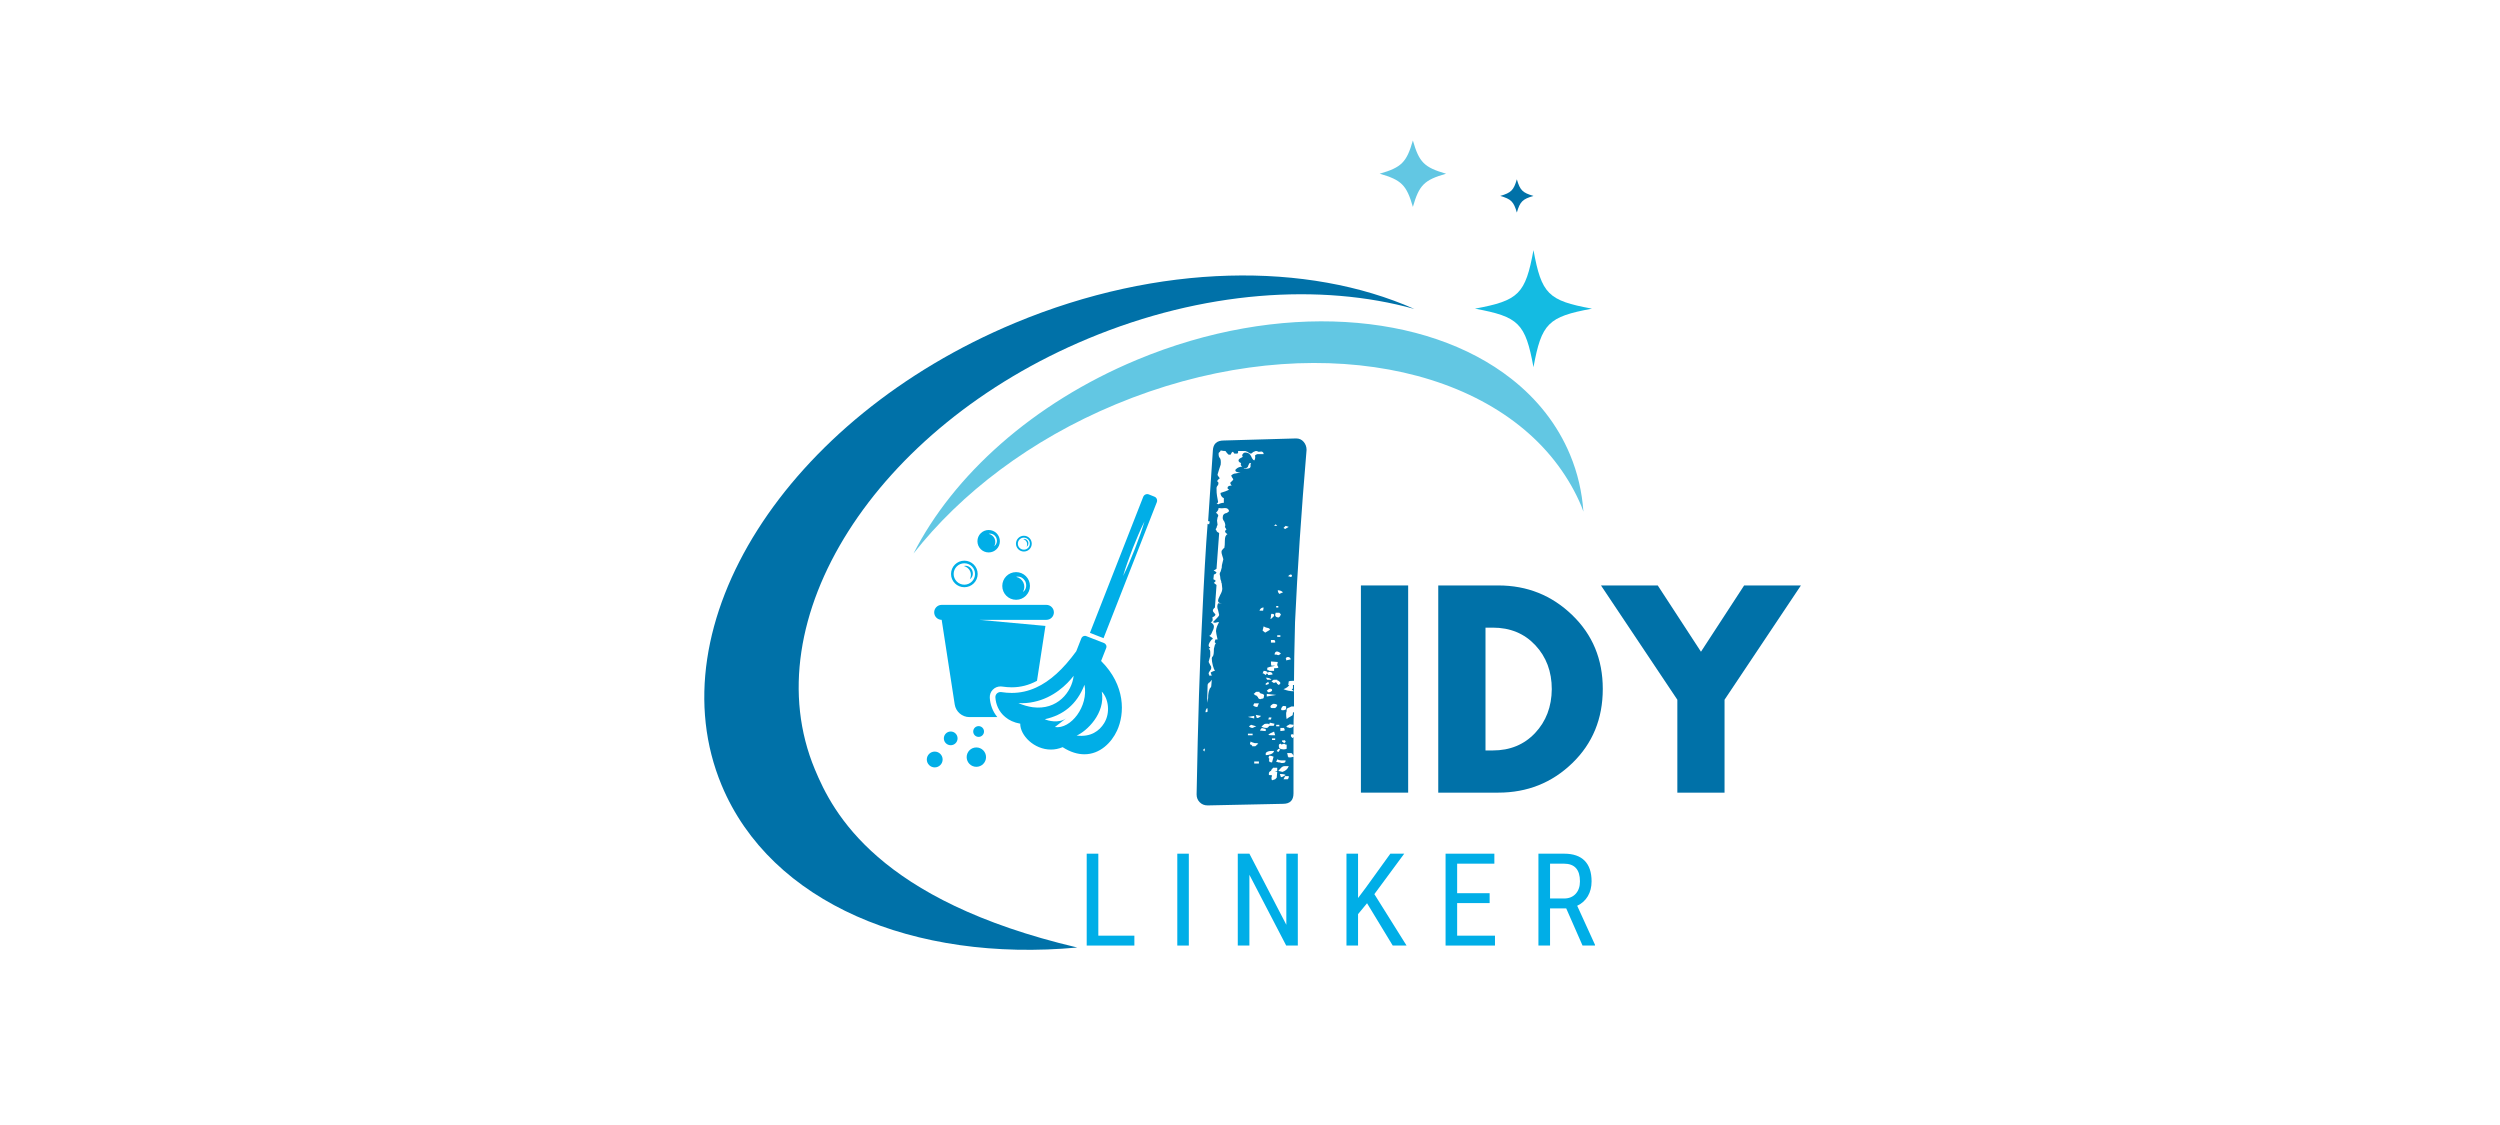
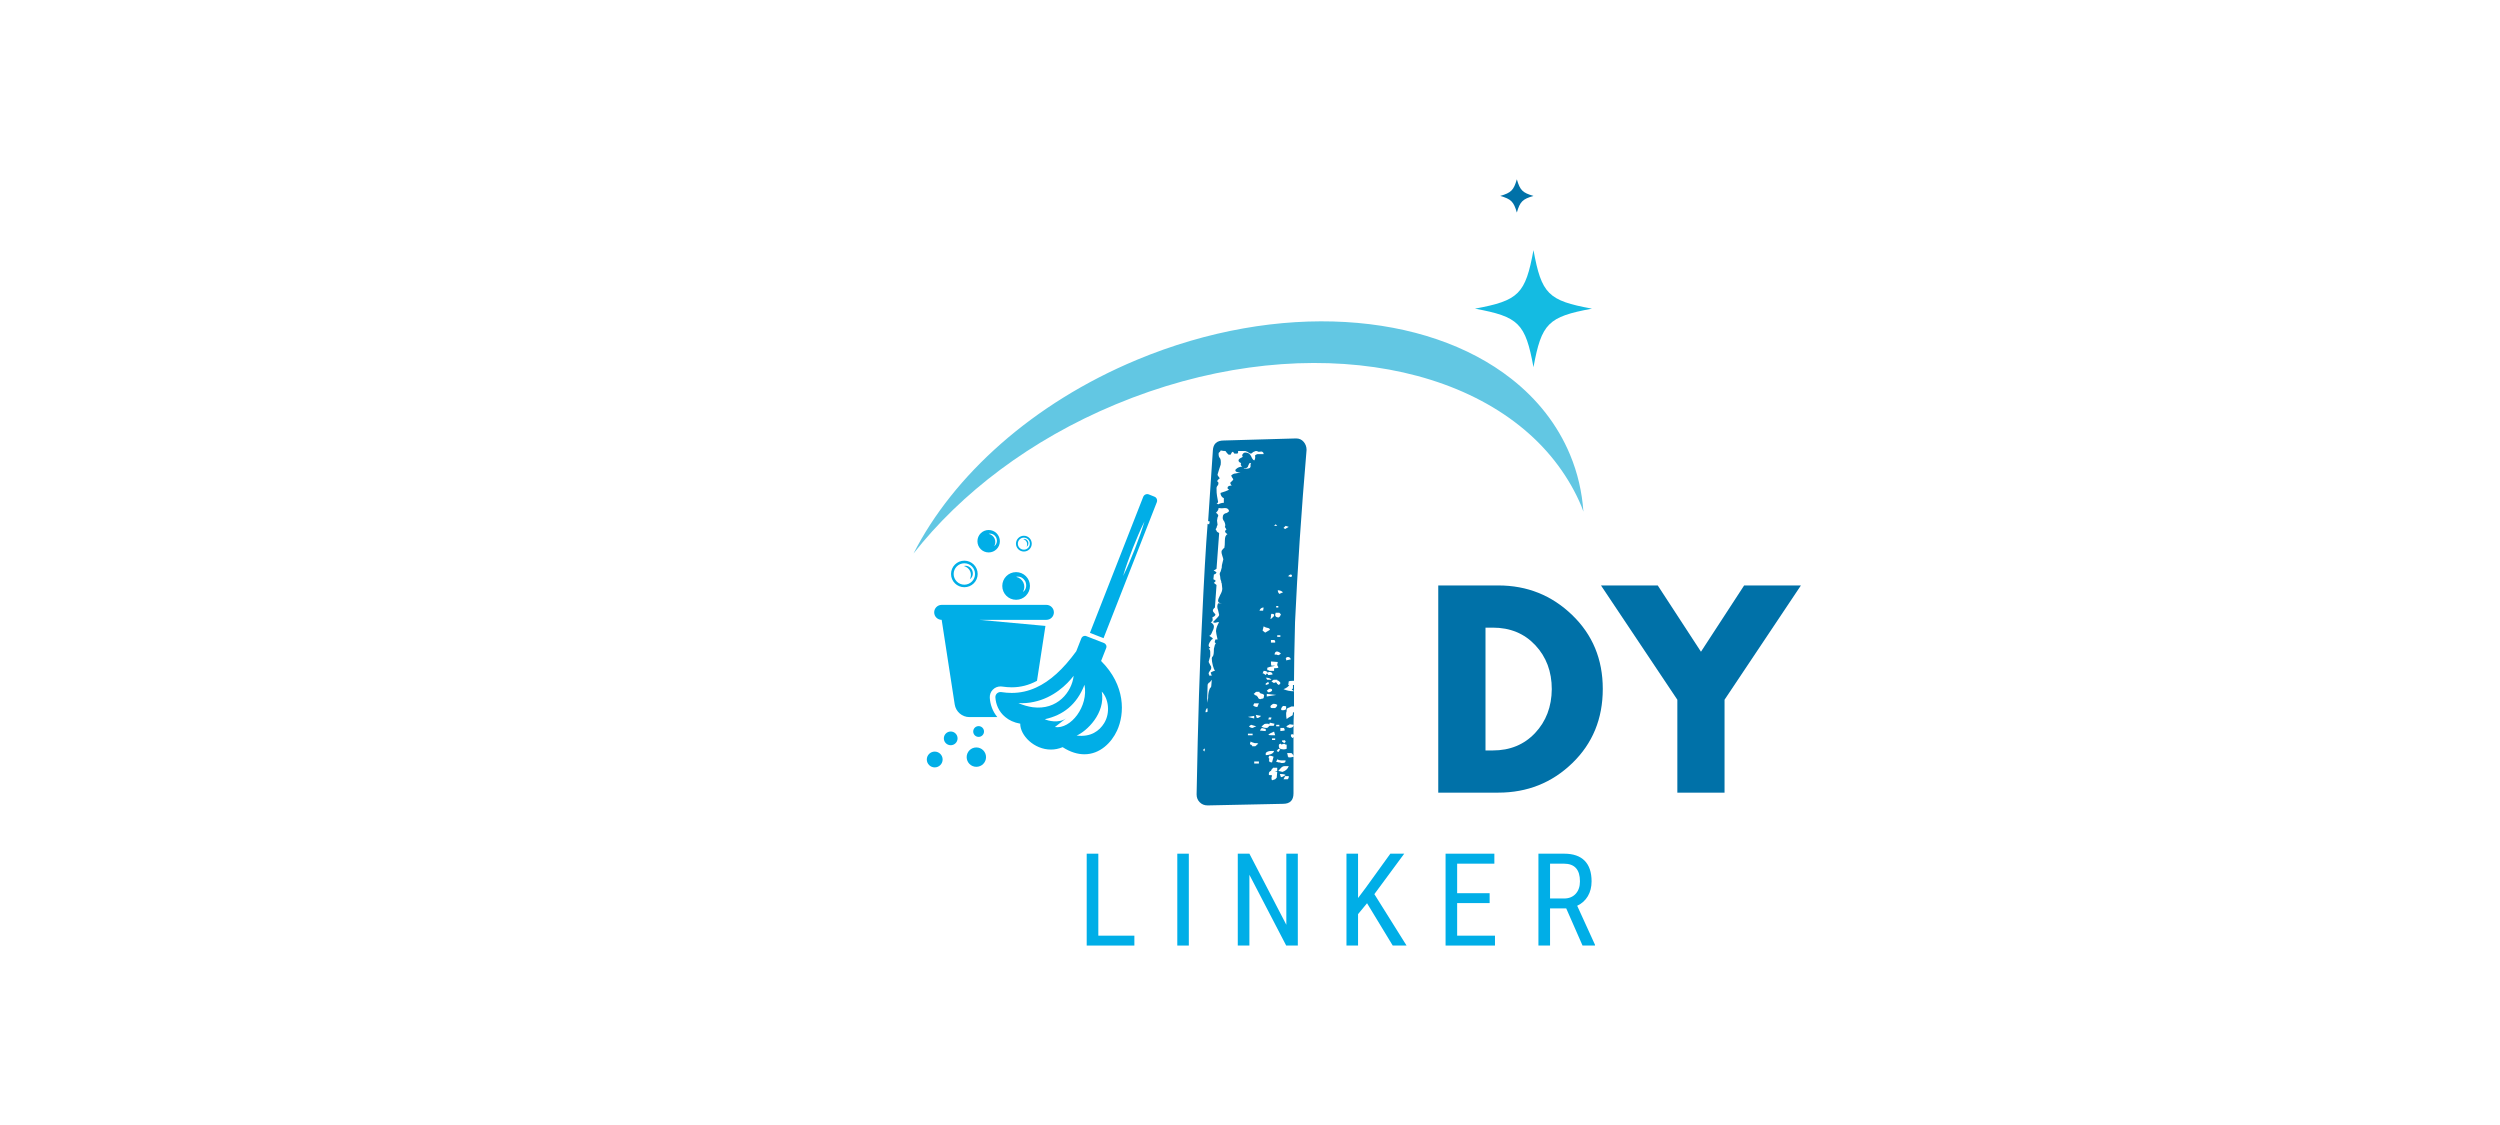
<svg xmlns="http://www.w3.org/2000/svg" width="200" zoomAndPan="magnify" viewBox="0 0 375 375" height="90" preserveAspectRatio="xMidYMid meet" version="1.0">
  <defs>
    <g />
    <clipPath id="d7a009612d">
      <path d="M 262 83 L 301.773 83 L 301.773 123 L 262 123 Z M 262 83 " clip-rule="nonzero" />
    </clipPath>
    <clipPath id="45395e46b6">
-       <path d="M 230 46.836 L 253 46.836 L 253 69 L 230 69 Z M 230 46.836 " clip-rule="nonzero" />
-     </clipPath>
+       </clipPath>
    <clipPath id="6c9c5a965d">
      <path d="M 79.773 164.492 L 156.719 164.492 L 156.719 255.992 L 79.773 255.992 Z M 79.773 164.492 " clip-rule="nonzero" />
    </clipPath>
  </defs>
-   <path fill="#0071a8" d="M 133.59 112.844 C 171.812 96.918 210.977 94.297 242.273 102.98 C 206.691 87.203 157.219 87.625 109.148 107.652 C 32.922 139.43 -10.844 208.41 11.383 261.746 C 27.77 301.059 75.449 320.863 129.93 315.84 C 63.406 300.172 48.441 270.871 42.457 256.461 C 21.727 206.75 62.535 142.441 133.59 112.844 Z M 133.59 112.844 " fill-opacity="1" fill-rule="nonzero" />
  <path fill="#62c7e3" d="M 294.184 151.566 C 289.992 141.516 283.25 133.035 274.621 126.273 C 246.207 103.957 197.176 100.207 149.809 119.938 C 115.023 134.441 88.566 158.512 75.34 184.504 C 91.117 164.406 114.32 146.613 142.715 134.793 C 202.184 110.016 264.129 119.66 290.324 155.316 C 293.371 159.473 295.977 163.961 297.992 168.801 C 298.23 169.375 298.414 169.965 298.637 170.539 C 298.176 164.035 296.734 157.68 294.184 151.566 Z M 294.184 151.566 " fill-opacity="1" fill-rule="nonzero" />
  <g clip-path="url(#d7a009612d)">
    <path fill="#14bbe2" d="M 301.5 102.887 C 286.871 105.582 284.691 107.762 281.992 122.395 C 279.297 107.762 277.113 105.582 262.484 102.887 C 277.113 100.188 279.297 98.008 281.992 83.379 C 284.691 98.027 286.871 100.207 301.5 102.887 Z M 301.5 102.887 " fill-opacity="1" fill-rule="nonzero" />
  </g>
  <g clip-path="url(#45395e46b6)">
    <path fill="#62c7e3" d="M 252.859 57.902 C 245.578 59.988 243.879 61.688 241.793 68.969 C 239.703 61.688 238.004 59.988 230.727 57.902 C 238.004 55.812 239.703 54.113 241.793 46.836 C 243.879 54.113 245.578 55.812 252.859 57.902 Z M 252.859 57.902 " fill-opacity="1" fill-rule="nonzero" />
  </g>
  <path fill="#0071a8" d="M 281.992 65.309 C 278.352 66.363 277.504 67.211 276.449 70.852 C 275.398 67.211 274.547 66.363 270.906 65.309 C 274.547 64.258 275.398 63.406 276.449 59.766 C 277.504 63.406 278.352 64.258 281.992 65.309 Z M 281.992 65.309 " fill-opacity="1" fill-rule="nonzero" />
  <g fill="#0071a8" fill-opacity="1">
    <g transform="translate(219.454, 264.212)">
      <g>
-         <path d="M 20.766 -69.062 L 20.766 0 L 5.016 0 L 5.016 -69.062 Z M 20.766 -69.062 " />
-       </g>
+         </g>
    </g>
  </g>
  <g fill="#0071a8" fill-opacity="1">
    <g transform="translate(245.235, 264.212)">
      <g>
        <path d="M 5.016 -69.062 L 25.031 -69.062 C 34.633 -69.062 42.836 -65.781 49.641 -59.219 C 56.453 -52.664 59.859 -44.453 59.859 -34.578 C 59.859 -24.641 56.469 -16.391 49.688 -9.828 C 42.906 -3.273 34.688 0 25.031 0 L 5.016 0 Z M 20.766 -14.062 L 23.188 -14.062 C 28.938 -14.062 33.641 -16 37.297 -19.875 C 40.953 -23.758 42.805 -28.629 42.859 -34.484 C 42.859 -40.348 41.031 -45.234 37.375 -49.141 C 33.719 -53.047 28.988 -55 23.188 -55 L 20.766 -55 Z M 20.766 -14.062 " />
      </g>
    </g>
  </g>
  <g fill="#0071a8" fill-opacity="1">
    <g transform="translate(307.01, 264.212)">
      <g>
        <path d="M -2.516 -69.062 L 16.406 -69.062 L 30.812 -46.969 L 45.203 -69.062 L 64.125 -69.062 L 38.672 -30.969 L 38.672 0 L 22.938 0 L 22.938 -30.969 Z M -2.516 -69.062 " />
      </g>
    </g>
  </g>
  <g fill="#0071a8" fill-opacity="1">
    <g transform="translate(171.45, 268.473)">
      <g>
        <path d="M 31.406 -122.328 C 32.457 -122.328 33.301 -121.945 33.938 -121.188 C 34.582 -120.438 34.906 -119.539 34.906 -118.5 C 33.156 -97.906 31.875 -78.766 31.062 -61.078 C 30.832 -52.234 30.719 -45.719 30.719 -41.531 L 30.188 -41.531 C 29.602 -41.531 29.195 -41.473 28.969 -41.359 L 28.797 -40.141 L 29.141 -40.141 C 28.797 -39.555 28.156 -39.094 27.219 -38.75 C 28.27 -38.281 29.438 -38.047 30.719 -38.047 L 30.719 -32.984 L 29.844 -32.984 L 29.141 -32.641 L 28.625 -32.453 C 28.625 -32.453 28.504 -32.336 28.266 -32.109 L 28.266 -31.406 C 28.148 -31.176 28.094 -30.891 28.094 -30.547 C 28.094 -29.848 28.148 -29.266 28.266 -28.797 L 28.969 -29.312 L 29.312 -29.5 L 30.188 -30.016 C 30.301 -30.129 30.359 -30.422 30.359 -30.891 L 30.547 -31.062 L 30.719 -31.062 C 30.602 -29.895 30.547 -27.395 30.547 -23.562 C 30.305 -23.789 30.016 -23.789 29.672 -23.562 C 29.672 -23.094 29.727 -22.859 29.844 -22.859 L 30.016 -22.688 L 30.016 -22.516 L 30.359 -22.516 L 30.359 -22.688 L 30.547 -22.688 L 30.547 -16.234 C 30.547 -16.691 30.312 -17.098 29.844 -17.453 L 28.453 -17.453 C 28.453 -17.098 28.508 -16.922 28.625 -16.922 L 28.625 -16.406 L 28.797 -16.234 L 28.797 -16.062 C 29.266 -15.938 29.848 -15.992 30.547 -16.234 L 30.547 -4.016 C 30.547 -1.691 29.379 -0.531 27.047 -0.531 L 1.922 0 C 0.867 0 -0.004 -0.348 -0.703 -1.047 C -1.398 -1.742 -1.75 -2.617 -1.75 -3.672 C -1.281 -28.797 -0.695 -47.641 0 -60.203 C 0.695 -75.328 1.336 -86.555 1.922 -93.891 C 2.035 -93.773 2.207 -93.719 2.438 -93.719 L 2.625 -94.594 C 2.5 -94.707 2.32 -94.766 2.094 -94.766 L 3.672 -118.328 C 3.785 -120.535 5.004 -121.641 7.328 -121.641 Z M 13.609 -117.094 C 13.848 -117.445 14.141 -117.625 14.484 -117.625 C 15.41 -117.625 16.051 -117.219 16.406 -116.406 C 16.75 -115.594 17.098 -115.125 17.453 -115 C 17.68 -115.238 17.797 -115.648 17.797 -116.234 C 17.566 -116.578 17.801 -116.863 18.5 -117.094 L 20.594 -117.094 C 20.594 -117.562 20.359 -117.852 19.891 -117.969 C 19.191 -117.852 18.785 -117.852 18.672 -117.969 C 18.555 -118.082 18.32 -118.141 17.969 -118.141 L 17.109 -117.797 C 16.754 -117.453 16.52 -117.281 16.406 -117.281 C 16.051 -117.281 15.703 -117.453 15.359 -117.797 L 14.484 -118.141 L 12.047 -118.141 C 12.16 -117.797 12.098 -117.508 11.859 -117.281 L 10.812 -117.281 C 10.469 -117.852 10.297 -118.023 10.297 -117.797 C 10.297 -117.91 10.18 -117.852 9.953 -117.625 L 9.594 -116.922 L 8.906 -116.922 C 8.906 -116.922 8.727 -117.098 8.375 -117.453 C 8.258 -117.566 8.086 -117.797 7.859 -118.141 C 7.391 -118.141 7.035 -118.172 6.797 -118.234 C 6.566 -118.297 6.395 -118.328 6.281 -118.328 C 6.281 -118.203 6.164 -118.023 5.938 -117.797 C 5.695 -117.68 5.578 -117.508 5.578 -117.281 C 5.578 -116.582 5.695 -116.113 5.938 -115.875 C 6.281 -115.531 6.395 -114.773 6.281 -113.609 L 5.766 -112.047 L 5.234 -110.297 C 5.234 -110.055 5.348 -109.82 5.578 -109.594 C 5.816 -109.363 5.938 -109.129 5.938 -108.891 C 5.695 -108.891 5.578 -108.832 5.578 -108.719 C 5.234 -108.375 5.062 -108.145 5.062 -108.031 C 5.531 -107.906 5.645 -107.492 5.406 -106.797 C 5.062 -106.453 4.891 -106.102 4.891 -105.75 C 4.891 -104.594 4.945 -103.723 5.062 -103.141 L 5.406 -101.219 C 5.406 -100.988 5.234 -100.754 4.891 -100.516 L 5.234 -100.516 L 5.406 -100.344 C 6.102 -100.695 6.742 -100.875 7.328 -100.875 L 7.328 -102.438 C 6.984 -102.551 6.691 -102.812 6.453 -103.219 C 6.223 -103.633 6.164 -103.957 6.281 -104.188 L 7.859 -104.703 L 9.078 -105.234 C 8.723 -105.461 8.547 -105.633 8.547 -105.75 C 8.547 -106.332 9.016 -106.625 9.953 -106.625 C 9.711 -106.863 9.594 -107.039 9.594 -107.156 L 9.422 -107.5 C 10.117 -108.195 10.469 -108.547 10.469 -108.547 C 10.469 -108.773 10.352 -109.008 10.125 -109.25 L 9.766 -109.938 C 10.234 -110.406 10.703 -110.641 11.172 -110.641 L 12.922 -110.984 C 11.754 -110.984 11.172 -111.219 11.172 -111.688 C 11.172 -111.926 11.398 -112.188 11.859 -112.469 C 12.328 -112.758 12.852 -112.906 13.438 -112.906 C 12.969 -113.258 12.852 -113.672 13.094 -114.141 C 12.977 -114.141 12.801 -114.223 12.562 -114.391 C 12.332 -114.566 12.219 -114.77 12.219 -115 C 12.219 -115.352 12.625 -115.703 13.438 -116.047 C 13.664 -116.285 13.664 -116.461 13.438 -116.578 C 13.438 -116.805 13.492 -116.977 13.609 -117.094 Z M 13.969 -112.391 C 13.969 -112.273 14.082 -112.219 14.312 -112.219 C 15.238 -112.219 15.82 -112.332 16.062 -112.562 L 16.234 -112.906 L 16.234 -113.438 C 16.234 -113.781 16.289 -114.016 16.406 -114.141 C 15.938 -114.141 15.703 -114.02 15.703 -113.781 C 15.473 -113.32 15.359 -113.031 15.359 -112.906 C 15.004 -112.445 14.539 -112.273 13.969 -112.391 Z M 7.5 -94.594 C 7.039 -95.164 6.867 -95.688 6.984 -96.156 C 6.984 -96.738 7.273 -97.145 7.859 -97.375 C 8.203 -97.375 8.609 -97.609 9.078 -98.078 C 8.961 -98.773 8.492 -99.125 7.672 -99.125 C 6.973 -99.008 6.273 -99.008 5.578 -99.125 C 5.578 -98.77 5.461 -98.445 5.234 -98.156 C 5.004 -97.875 4.832 -97.672 4.719 -97.547 C 5.062 -97.316 5.289 -97.082 5.406 -96.844 C 5.52 -96.613 5.461 -96.328 5.234 -95.984 L 5.062 -94.938 L 5.234 -93.547 C 5.004 -93.078 4.891 -92.727 4.891 -92.5 C 4.535 -92.145 4.535 -91.852 4.891 -91.625 C 4.891 -91.508 4.914 -91.422 4.969 -91.359 C 5.031 -91.297 5.117 -91.207 5.234 -91.094 C 5.348 -91.094 5.523 -90.977 5.766 -90.75 L 4.891 -78.875 C 4.078 -78.414 3.785 -78.188 4.016 -78.188 C 4.242 -78.188 4.535 -78.008 4.891 -77.656 C 4.773 -77.312 4.484 -77.082 4.016 -76.969 L 3.844 -75.391 C 4.539 -75.047 4.77 -74.812 4.531 -74.688 L 4.016 -74.172 L 4.891 -73.469 L 4.359 -65.969 C 3.898 -65.613 3.672 -65.266 3.672 -64.922 C 3.672 -64.691 3.898 -64.344 4.359 -63.875 C 4.359 -63.875 4.383 -63.844 4.438 -63.781 C 4.5 -63.727 4.531 -63.703 4.531 -63.703 C 4.531 -63.461 4.414 -63.254 4.188 -63.078 C 3.957 -62.91 3.723 -62.77 3.484 -62.656 C 3.609 -62.301 3.641 -61.977 3.578 -61.688 C 3.516 -61.395 3.312 -61.191 2.969 -61.078 C 3.664 -60.609 4.016 -60.145 4.016 -59.688 C 4.016 -59.332 3.957 -59.008 3.844 -58.719 C 3.727 -58.426 3.609 -58.164 3.484 -57.938 C 3.141 -57.008 2.789 -56.547 2.438 -56.547 C 3.258 -56.078 3.672 -55.727 3.672 -55.5 C 3.672 -55.5 3.641 -55.469 3.578 -55.406 C 3.516 -55.352 3.484 -55.328 3.484 -55.328 L 3.484 -55.5 C 3.141 -55.145 2.848 -54.766 2.609 -54.359 C 2.379 -53.953 2.266 -53.633 2.266 -53.406 C 2.266 -53.164 2.32 -52.988 2.438 -52.875 C 2.676 -52.758 2.797 -52.645 2.797 -52.531 L 2.266 -52.188 C 2.617 -52.062 2.797 -51.711 2.797 -51.141 L 2.797 -49.734 C 2.797 -49.734 2.766 -49.645 2.703 -49.469 C 2.648 -49.301 2.562 -48.984 2.438 -48.516 C 2.438 -48.398 2.406 -48.281 2.344 -48.156 C 2.289 -48.039 2.266 -47.926 2.266 -47.812 L 2.797 -46.766 C 3.023 -46.535 3.141 -46.242 3.141 -45.891 C 3.141 -45.547 3.023 -45.258 2.797 -45.031 C 2.441 -44.562 2.266 -44.211 2.266 -43.984 C 2.266 -43.742 2.32 -43.625 2.438 -43.625 L 2.438 -43.281 L 3.484 -43.281 C 3.254 -43.281 3.141 -43.453 3.141 -43.797 C 3.023 -43.922 2.969 -44.098 2.969 -44.328 C 3.551 -44.672 4.016 -44.844 4.359 -44.844 C 4.129 -45.195 3.895 -45.805 3.656 -46.672 C 3.426 -47.547 3.312 -48.332 3.312 -49.031 C 3.312 -49.27 3.43 -49.504 3.672 -49.734 C 3.898 -49.973 4.016 -50.789 4.016 -52.188 L 4.359 -53.578 C 4.711 -53.922 4.711 -54.156 4.359 -54.281 C 4.242 -54.395 4.301 -54.742 4.531 -55.328 L 5.234 -55.328 C 4.891 -56.836 4.719 -57.766 4.719 -58.109 C 4.719 -58.578 4.832 -59.102 5.062 -59.688 C 5.289 -60.27 5.523 -60.734 5.766 -61.078 L 4.891 -61.078 L 4.891 -60.906 L 4.016 -60.906 C 4.016 -61.02 3.898 -61.078 3.672 -61.078 L 5.062 -62.484 C 5.531 -62.941 5.766 -63.289 5.766 -63.531 L 5.406 -65.094 C 5.062 -65.906 5.062 -66.66 5.406 -67.359 L 6.812 -67.359 C 5.875 -67.359 5.406 -67.648 5.406 -68.234 C 5.406 -68.586 5.641 -69.227 6.109 -70.156 C 6.578 -70.969 6.812 -71.664 6.812 -72.25 L 6.625 -74 C 6.508 -74.113 6.453 -74.344 6.453 -74.688 C 6.223 -75.156 6.109 -75.68 6.109 -76.266 L 5.938 -77.141 C 5.938 -77.367 6.051 -77.66 6.281 -78.016 C 6.633 -79.172 6.75 -79.691 6.625 -79.578 C 6.625 -79.805 6.742 -80.391 6.984 -81.328 L 7.156 -82.016 C 7.156 -82.141 7.039 -82.551 6.812 -83.25 C 6.457 -84.289 6.457 -84.926 6.812 -85.156 C 6.926 -85.395 7.156 -85.629 7.5 -85.859 C 7.613 -86.328 7.672 -87.145 7.672 -88.312 C 7.672 -89.469 7.961 -90.164 8.547 -90.406 C 7.617 -90.977 7.504 -91.5 8.203 -91.969 L 7.672 -92.844 C 7.91 -93.188 7.852 -93.77 7.5 -94.594 Z M 24.609 -93.719 C 24.609 -93.719 24.43 -93.539 24.078 -93.188 L 25.125 -93.188 Z M 27.75 -92.141 L 28.969 -92.844 L 27.922 -93.188 C 27.453 -92.727 27.219 -92.5 27.219 -92.5 Z M 30.016 -76.781 C 29.898 -76.781 29.844 -76.844 29.844 -76.969 L 29.5 -76.969 L 29.141 -76.781 C 29.141 -76.781 29.109 -76.75 29.047 -76.688 C 28.992 -76.633 28.969 -76.609 28.969 -76.609 C 28.969 -76.609 28.938 -76.578 28.875 -76.516 C 28.82 -76.461 28.738 -76.438 28.625 -76.438 L 29.312 -76.266 C 29.438 -76.148 29.582 -76.117 29.75 -76.172 C 29.926 -76.234 30.016 -76.32 30.016 -76.438 Z M 27.047 -71.031 C 26.586 -71.488 26.008 -71.719 25.312 -71.719 C 25.312 -71.258 25.484 -70.852 25.828 -70.5 Z M 25.484 -65.969 L 25.484 -66.484 L 24.781 -66.484 L 24.781 -65.969 Z M 20.422 -64.922 L 20.594 -65.969 C 19.895 -65.969 19.43 -65.617 19.203 -64.922 Z M 26.359 -63.703 L 25.828 -64.219 L 24.609 -64.219 L 24.438 -63.531 C 24.438 -62.945 24.844 -62.656 25.656 -62.656 L 25.828 -62.828 C 25.941 -62.941 26.023 -63.023 26.078 -63.078 C 26.141 -63.141 26.172 -63.227 26.172 -63.344 Z M 22.859 -62.125 L 23.203 -62.297 L 23.391 -62.484 C 23.848 -62.828 24.078 -63.113 24.078 -63.344 C 24.191 -63.695 23.898 -63.875 23.203 -63.875 L 23.031 -63.531 L 23.031 -63 Z M 21.297 -59.328 L 20.594 -59.688 L 20.25 -58.281 L 21.109 -57.594 L 21.984 -58.109 C 22.453 -58.348 22.688 -58.523 22.688 -58.641 C 22.688 -58.754 22.598 -58.867 22.422 -58.984 C 22.242 -59.098 22.098 -59.156 21.984 -59.156 Z M 26.172 -56.188 L 26.172 -56.719 L 25.125 -56.719 L 25.125 -56.188 Z M 24.438 -54.797 C 24.312 -54.797 24.25 -54.91 24.25 -55.141 L 23.031 -55.141 L 23.031 -54.281 L 24.438 -54.281 Z M 26.359 -50.609 C 25.891 -51.078 25.422 -51.312 24.953 -51.312 C 24.484 -51.195 24.25 -50.848 24.25 -50.266 L 24.953 -50.266 C 25.066 -50.148 25.301 -50.094 25.656 -50.094 Z M 29.672 -48.688 C 29.43 -49.383 28.961 -49.617 28.266 -49.391 C 27.922 -49.035 27.863 -48.859 28.094 -48.859 L 28.094 -48.344 Z M 24.438 -46.594 C 24.195 -46.477 23.844 -46.391 23.375 -46.328 C 22.914 -46.273 22.395 -46.129 21.812 -45.891 L 21.812 -45.203 C 21.812 -45.203 21.836 -45.172 21.891 -45.109 C 21.953 -45.055 21.984 -45.031 21.984 -45.031 L 22.344 -45.031 L 22.516 -44.844 L 24.078 -44.844 L 24.078 -45.719 C 24.773 -45.719 25.242 -45.773 25.484 -45.891 C 25.484 -46.129 25.426 -46.305 25.312 -46.422 L 25.125 -46.766 L 25.125 -46.938 L 25.312 -47.812 L 23.031 -47.984 C 23.031 -47.172 23.086 -46.707 23.203 -46.594 Z M 22.344 -44.5 C 22.344 -44.383 22.109 -44.328 21.641 -44.328 L 21.812 -44.5 C 21.582 -44.727 21.176 -44.844 20.594 -44.844 L 20.25 -43.984 L 20.594 -43.984 C 20.594 -43.984 20.617 -43.953 20.672 -43.891 C 20.734 -43.828 20.766 -43.797 20.766 -43.797 C 20.879 -43.797 21.055 -43.68 21.297 -43.453 L 21.641 -43.984 L 21.984 -43.797 C 21.984 -43.566 22.102 -43.453 22.344 -43.453 L 23.562 -43.625 C 23.562 -44.207 23.156 -44.5 22.344 -44.5 Z M 21.641 -42.234 L 21.641 -42.062 L 21.812 -41.891 L 23.203 -41.891 C 22.859 -42.348 22.223 -42.578 21.297 -42.578 C 21.523 -42.461 21.582 -42.348 21.469 -42.234 Z M 3.312 -41.891 C 2.727 -41.066 2.438 -40.773 2.438 -41.016 C 2.094 -40.66 1.922 -40.367 1.922 -40.141 L 1.75 -34.203 C 1.75 -34.316 1.863 -34.844 2.094 -35.781 C 2.094 -36.477 2.117 -36.941 2.172 -37.172 C 2.234 -37.398 2.266 -37.578 2.266 -37.703 C 2.266 -37.816 2.383 -38.223 2.625 -38.922 C 2.969 -39.266 3.141 -39.555 3.141 -39.797 Z M 24.781 -41.016 L 24.953 -40.844 L 25.125 -40.484 L 25.484 -40.312 C 25.484 -40.195 25.539 -40.141 25.656 -40.141 C 25.77 -40.141 25.828 -40.195 25.828 -40.312 L 26.172 -40.656 C 26.172 -40.895 26.113 -41.07 26 -41.188 C 26 -41.188 25.941 -41.211 25.828 -41.266 C 25.711 -41.328 25.656 -41.414 25.656 -41.531 L 25.312 -41.531 L 25.125 -41.891 L 23.906 -41.891 L 23.203 -41.359 L 23.906 -40.844 L 24.25 -40.844 L 24.438 -41.016 Z M 21.297 -40.656 L 21.297 -40.141 L 22.344 -40.484 L 22.156 -41.188 Z M 30.719 -40.141 L 30.719 -38.047 C 30.477 -38.273 30.359 -38.391 30.359 -38.391 L 30.016 -38.562 L 30.016 -38.75 C 30.242 -38.75 30.359 -38.922 30.359 -39.266 L 30.359 -40.141 Z M 22.688 -38.922 C 22.457 -38.922 22.109 -38.688 21.641 -38.219 L 22.156 -37.703 C 22.625 -37.703 23.035 -37.875 23.391 -38.219 C 23.504 -38.688 23.27 -38.922 22.688 -38.922 Z M 18.672 -36.125 C 18.785 -35.656 19.078 -35.422 19.547 -35.422 C 19.773 -35.422 19.891 -35.477 19.891 -35.594 L 20.25 -35.594 L 20.594 -35.781 L 20.766 -36.828 L 20.25 -37.172 C 20.008 -37.172 19.832 -37.227 19.719 -37.344 C 19.375 -37.344 19.203 -37.52 19.203 -37.875 L 18.156 -37.875 L 17.797 -37.703 L 17.797 -37.516 L 17.453 -37.344 L 17.281 -37.172 C 17.625 -36.816 17.914 -36.641 18.156 -36.641 Z M 24.781 -36.828 L 21.641 -37.172 L 21.641 -36.297 Z M 17.109 -33.328 C 17.453 -32.984 17.914 -32.812 18.5 -32.812 L 19.016 -34.031 L 17.453 -34.031 Z M 24.438 -32.453 C 24.895 -32.805 25.125 -33.156 25.125 -33.5 C 24.895 -33.738 24.488 -33.859 23.906 -33.859 L 23.734 -33.859 C 23.148 -33.504 22.859 -33.211 22.859 -32.984 C 22.859 -32.629 23.035 -32.453 23.391 -32.453 Z M 28.094 -32.984 C 27.977 -33.098 27.629 -33.156 27.047 -33.156 C 26.461 -32.57 26.289 -32.109 26.531 -31.766 C 27.227 -31.648 27.75 -31.766 28.094 -32.109 Z M 1.219 -31.062 C 1.688 -31.062 1.922 -31.176 1.922 -31.406 C 1.922 -32.102 1.863 -32.453 1.75 -32.453 C 1.395 -32.109 1.219 -31.645 1.219 -31.062 Z M 18.5 -29.141 C 18.727 -29.141 18.898 -29.195 19.016 -29.312 L 19.375 -29.5 L 19.719 -29.844 L 17.969 -30.188 L 18.156 -29.672 C 18.156 -29.316 18.27 -29.141 18.5 -29.141 Z M 17.453 -29.844 L 15.359 -29.5 L 17.453 -28.969 Z M 22.156 -28.625 L 23.031 -28.625 L 23.203 -29.312 L 22.344 -29.312 Z M 20.062 -26.531 C 20.062 -26.531 20.031 -26.5 19.969 -26.438 C 19.914 -26.383 19.891 -26.359 19.891 -26.359 C 20.129 -26.004 20.711 -25.828 21.641 -25.828 C 21.867 -25.828 22.16 -26.062 22.516 -26.531 L 23.906 -26.531 L 24.078 -26.703 L 24.078 -26.875 L 24.25 -27.219 L 22.688 -27.578 C 22.57 -27.461 22.516 -27.285 22.516 -27.047 L 22.344 -27.047 L 22.156 -27.219 L 21.469 -27.219 C 21 -27.219 20.707 -27.102 20.594 -26.875 C 20.477 -26.875 20.391 -26.816 20.328 -26.703 C 20.273 -26.586 20.25 -26.531 20.25 -26.531 Z M 28.094 -26.359 L 28.453 -26.172 L 28.453 -26 L 28.797 -26 L 29.141 -25.828 C 30.078 -25.828 30.547 -26.176 30.547 -26.875 L 29.312 -27.047 Z M 16.406 -26.875 L 15.703 -26.359 C 16.055 -26.004 16.461 -25.828 16.922 -25.828 L 17.281 -26 L 17.625 -26.172 L 18.156 -26.359 Z M 24.781 -26.359 L 25.828 -26.359 L 25.828 -26.875 L 24.781 -26.875 Z M 19.719 -25.484 C 19.488 -25.242 19.375 -25.066 19.375 -24.953 L 21.297 -24.781 L 21.297 -25.484 L 19.891 -25.828 C 19.891 -25.598 19.832 -25.484 19.719 -25.484 Z M 27.406 -25.656 L 27.406 -25.828 L 26.172 -25.828 L 26.172 -24.781 L 27.578 -24.953 L 27.578 -25.484 Z M 24.438 -23.391 L 24.078 -24.609 C 23.148 -24.254 22.508 -23.906 22.156 -23.562 C 22.281 -23.445 22.629 -23.391 23.203 -23.391 Z M 15.359 -23.391 L 16.922 -23.391 L 16.922 -23.906 L 15.359 -23.906 Z M 23.391 -22.344 L 23.391 -21.812 L 24.438 -21.812 L 24.438 -22.344 Z M 27.406 -20.766 C 28.102 -21.117 28.102 -21.469 27.406 -21.812 L 27.219 -21.641 L 26.703 -21.641 C 26.703 -21.285 26.816 -21.109 27.047 -21.109 Z M 16.406 -20.25 C 16.75 -20.008 16.863 -19.832 16.75 -19.719 L 17.797 -19.719 C 18.148 -19.945 18.328 -20.125 18.328 -20.25 L 18.5 -20.25 C 18.5 -20.363 18.555 -20.445 18.672 -20.5 C 18.785 -20.562 18.844 -20.594 18.844 -20.594 C 18.613 -20.594 18.5 -20.648 18.5 -20.766 L 17.625 -20.766 C 16.812 -20.992 16.348 -21.172 16.234 -21.297 C 16.234 -21.055 16.176 -20.879 16.062 -20.766 C 16.062 -20.766 16.062 -20.707 16.062 -20.594 C 16.062 -20.477 16.062 -20.422 16.062 -20.422 L 16.234 -20.25 Z M 25.828 -19.016 C 26.297 -18.785 26.758 -18.672 27.219 -18.672 C 27.688 -18.672 27.977 -18.727 28.094 -18.844 L 28.266 -18.844 L 28.266 -20.25 C 27.922 -20.25 27.633 -20.363 27.406 -20.594 C 27.281 -20.477 27.129 -20.422 26.953 -20.422 C 26.785 -20.422 26.645 -20.363 26.531 -20.25 L 26.359 -20.594 L 25.828 -20.422 C 25.598 -20.18 25.598 -19.711 25.828 -19.016 Z M 1.047 -19.016 L 0.344 -18.5 L 0.875 -17.969 Z M 24.953 -18.156 L 25.484 -17.797 L 26.172 -18.672 L 25.484 -18.844 Z M 21.297 -16.75 C 21.867 -16.75 22.445 -16.863 23.031 -17.094 C 23.613 -17.332 23.961 -17.688 24.078 -18.156 L 23.203 -18.156 C 22.273 -18.156 21.641 -17.922 21.297 -17.453 Z M 22.516 -16.578 C 22.16 -16.109 22.16 -15.758 22.516 -15.531 L 22.344 -15.016 L 22.516 -14.828 L 22.516 -14.484 L 23.391 -14.312 L 23.906 -16.234 C 23.438 -16.461 22.973 -16.578 22.516 -16.578 Z M 25.125 -14.484 C 25.25 -14.367 25.539 -14.312 26 -14.312 L 26.531 -14.141 L 26.875 -14.141 C 27.227 -14.141 27.488 -14.195 27.656 -14.312 C 27.832 -14.426 27.922 -14.66 27.922 -15.016 L 26.359 -15.016 C 26.004 -15.016 25.594 -15.129 25.125 -15.359 L 24.781 -14.484 Z M 19.016 -14.656 L 17.453 -14.656 L 17.453 -13.969 L 19.016 -13.969 Z M 27.578 -13.094 C 27.109 -13.094 26.672 -12.859 26.266 -12.391 C 25.859 -11.922 25.598 -11.629 25.484 -11.516 L 26.875 -11.172 C 27.926 -11.516 28.625 -12.156 28.969 -13.094 Z M 25.125 -12.562 L 23.734 -12.562 C 23.734 -12.445 23.676 -12.359 23.562 -12.297 C 23.445 -12.242 23.391 -12.219 23.391 -12.219 L 23.031 -11.516 C 22.688 -11.398 22.457 -11.164 22.344 -10.812 L 22.344 -10.125 C 23.039 -10.125 23.391 -10.066 23.391 -9.953 L 23.203 -9.25 C 23.203 -8.781 23.266 -8.488 23.391 -8.375 L 24.438 -8.719 L 24.953 -9.25 L 25.125 -11.172 L 24.25 -11.344 C 24.719 -11.344 25.008 -11.398 25.125 -11.516 Z M 26.359 -9.422 C 26.703 -9.422 27.223 -9.656 27.922 -10.125 C 27.691 -10.352 27.051 -10.469 26 -10.469 Z M 28.969 -9.766 L 27.75 -9.766 L 27.219 -8.719 L 28.625 -8.719 C 28.852 -8.957 28.969 -9.191 28.969 -9.422 Z M 28.969 -9.766 " />
      </g>
    </g>
  </g>
  <g fill="#00aee7" fill-opacity="1">
    <g transform="translate(129.77, 315.186)">
      <g>
        <path d="M 7.172 -3.297 L 19.188 -3.297 L 19.188 0 L 3.297 0 L 3.297 -30.625 L 7.172 -30.625 Z M 7.172 -3.297 " />
      </g>
    </g>
  </g>
  <g fill="#00aee7" fill-opacity="1">
    <g transform="translate(159.796, 315.186)">
      <g>
-         <path d="M 7.312 0 L 3.469 0 L 3.469 -30.625 L 7.312 -30.625 Z M 7.312 0 " />
+         <path d="M 7.312 0 L 3.469 0 L 3.469 -30.625 L 7.312 -30.625 Z " />
      </g>
    </g>
  </g>
  <g fill="#00aee7" fill-opacity="1">
    <g transform="translate(180.128, 315.186)">
      <g>
        <path d="M 23.312 0 L 19.438 0 L 7.172 -23.594 L 7.172 0 L 3.297 0 L 3.297 -30.625 L 7.172 -30.625 L 19.484 -6.922 L 19.484 -30.625 L 23.312 -30.625 Z M 23.312 0 " />
      </g>
    </g>
  </g>
  <g fill="#00aee7" fill-opacity="1">
    <g transform="translate(216.359, 315.186)">
      <g>
        <path d="M 10.156 -14.109 L 7.156 -10.469 L 7.156 0 L 3.297 0 L 3.297 -30.625 L 7.156 -30.625 L 7.156 -15.844 L 9.672 -19.188 L 17.922 -30.625 L 22.547 -30.625 L 12.594 -17.141 L 23.328 0 L 18.719 0 Z M 10.156 -14.109 " />
      </g>
    </g>
  </g>
  <g fill="#00aee7" fill-opacity="1">
    <g transform="translate(249.393, 315.186)">
      <g>
        <path d="M 17.984 -14.156 L 7.156 -14.156 L 7.156 -3.297 L 19.766 -3.297 L 19.766 0 L 3.297 0 L 3.297 -30.625 L 19.562 -30.625 L 19.562 -27.297 L 7.156 -27.297 L 7.156 -17.453 L 17.984 -17.453 Z M 17.984 -14.156 " />
      </g>
    </g>
  </g>
  <g fill="#00aee7" fill-opacity="1">
    <g transform="translate(280.345, 315.186)">
      <g>
        <path d="M 12.562 -12.391 L 7.172 -12.391 L 7.172 0 L 3.297 0 L 3.297 -30.625 L 11.891 -30.625 C 14.891 -30.625 17.16 -29.844 18.703 -28.281 C 20.242 -26.719 21.016 -24.426 21.016 -21.406 C 21.016 -19.52 20.598 -17.867 19.766 -16.453 C 18.93 -15.047 17.75 -13.984 16.219 -13.266 L 22.156 -0.25 L 22.156 0 L 18 0 Z M 7.172 -15.688 L 11.844 -15.688 C 13.457 -15.688 14.742 -16.203 15.703 -17.234 C 16.66 -18.273 17.141 -19.664 17.141 -21.406 C 17.141 -25.332 15.359 -27.297 11.797 -27.297 L 7.172 -27.297 Z M 7.172 -15.688 " />
      </g>
    </g>
  </g>
  <g clip-path="url(#6c9c5a965d)">
    <path fill="#00aee7" d="M 100.387 184.148 C 98.316 184.148 96.645 182.477 96.645 180.406 C 96.645 178.336 98.316 176.668 100.387 176.668 C 102.457 176.668 104.125 178.336 104.125 180.406 C 104.125 182.477 102.457 184.148 100.387 184.148 Z M 102.93 179.262 C 102.68 178.785 102.332 178.363 101.859 178.137 C 101.41 177.891 100.859 177.812 100.387 177.938 C 102.258 178.414 103.156 180.309 102.258 182.055 C 102.656 181.754 102.953 181.328 103.078 180.805 C 103.203 180.309 103.129 179.758 102.93 179.262 Z M 79.77 253.164 C 79.77 254.621 80.953 255.801 82.406 255.801 C 83.863 255.801 85.043 254.621 85.043 253.164 C 85.043 251.711 83.863 250.531 82.406 250.531 C 80.953 250.531 79.77 251.711 79.77 253.164 Z M 85.449 246.125 C 85.449 247.387 86.473 248.41 87.738 248.41 C 89 248.41 90.023 247.387 90.023 246.125 C 90.023 244.859 89 243.836 87.738 243.836 C 86.473 243.836 85.449 244.859 85.449 246.125 Z M 92.281 195.742 C 89.84 195.742 87.844 193.773 87.844 191.328 C 87.844 188.859 89.84 186.891 92.281 186.891 C 94.727 186.891 96.723 188.859 96.723 191.328 C 96.723 193.773 94.727 195.742 92.281 195.742 Z M 92.281 187.762 C 90.312 187.762 88.715 189.359 88.715 191.328 C 88.715 193.273 90.312 194.895 92.281 194.895 C 94.254 194.895 95.848 193.273 95.848 191.328 C 95.848 189.359 94.254 187.762 92.281 187.762 Z M 114.152 195.32 C 114.152 197.863 112.082 199.934 109.539 199.934 C 106.969 199.934 104.926 197.863 104.926 195.32 C 104.926 192.777 106.969 190.707 109.539 190.707 C 112.082 190.707 114.152 192.777 114.152 195.32 Z M 111.832 197.312 C 112.332 196.988 112.703 196.441 112.828 195.793 C 112.98 195.168 112.879 194.496 112.656 193.898 C 112.355 193.324 111.906 192.801 111.332 192.5 C 110.785 192.203 110.113 192.129 109.539 192.277 C 111.855 192.824 112.953 195.195 111.832 197.312 Z M 94.887 190.066 C 94.625 189.559 94.23 189.105 93.727 188.852 C 93.227 188.586 92.645 188.535 92.137 188.668 C 94.125 189.25 95.012 191.18 94.133 193.059 C 94.57 192.766 94.914 192.293 95.043 191.742 C 95.184 191.195 95.098 190.602 94.887 190.066 Z M 89.066 234.793 C 89.441 237.234 91.535 239.031 93.977 239.031 L 103.277 239.031 C 101.656 237.086 100.887 234.742 100.762 232.574 C 100.711 231.574 101.059 230.629 101.734 229.93 C 102.406 229.207 103.355 228.809 104.352 228.809 C 104.551 228.809 104.727 228.809 104.926 228.859 C 105.996 229.008 107.043 229.105 108.066 229.105 C 110.984 229.105 113.777 228.41 116.496 226.938 L 119.312 208.637 L 97.195 206.613 L 84.727 206.613 Z M 138.688 212.723 L 134.148 210.953 L 134.301 210.555 L 151.902 165.621 C 152.203 164.871 153.027 164.523 153.75 164.797 L 155.621 165.547 C 156.367 165.82 156.715 166.645 156.441 167.391 L 138.836 212.324 Z M 149.109 183.027 C 150.258 179.984 151.43 176.941 152.328 173.801 C 150.855 176.719 149.637 179.758 148.414 182.75 C 147.266 185.82 146.094 188.859 145.195 192.004 C 146.691 189.086 147.891 186.043 149.109 183.027 Z M 93.055 252.375 C 93.055 254.16 94.5 255.605 96.281 255.605 C 98.066 255.605 99.512 254.16 99.512 252.375 C 99.512 250.594 98.066 249.148 96.281 249.148 C 94.5 249.148 93.055 250.594 93.055 252.375 Z M 98.836 243.836 C 98.836 242.844 98.031 242.039 97.035 242.039 C 96.043 242.039 95.238 242.844 95.238 243.836 C 95.238 244.828 96.043 245.633 97.035 245.633 C 98.031 245.633 98.836 244.828 98.836 243.836 Z M 113.512 180.48 C 113.355 180.184 113.125 179.914 112.824 179.77 C 112.527 179.617 112.184 179.594 111.891 179.684 C 113.023 180.082 113.5 181.113 113.047 182.23 C 113.613 181.918 113.785 181.102 113.512 180.48 Z M 104.352 230.68 C 104.449 230.68 104.551 230.68 104.652 230.703 C 105.797 230.879 106.945 230.977 108.066 230.977 C 110.883 230.977 113.578 230.379 116.145 229.207 C 120.859 227.086 125.246 223.047 129.586 217.09 L 131.281 212.773 C 131.48 212.277 131.957 211.953 132.48 211.953 C 132.652 211.953 132.805 211.977 132.953 212.051 L 138.812 214.344 C 139.484 214.594 139.836 215.344 139.562 216.016 L 137.863 220.328 C 146.02 228.457 145.793 237.883 143.176 243.547 C 141.332 247.535 137.492 251.426 132.305 251.426 C 130.109 251.426 127.668 250.75 125.047 249.055 C 123.727 249.605 122.406 249.855 121.133 249.855 C 115.523 249.855 110.883 245.141 110.91 241.227 C 108.789 240.852 107.168 240.055 105.945 239.031 C 103.68 237.211 102.754 234.617 102.629 232.449 C 102.582 231.449 103.379 230.68 104.352 230.68 Z M 138.887 241.051 C 141.031 237.559 140.332 232.871 138.09 230.527 C 139.41 237.836 132.953 243.82 129.711 245.191 C 134.473 245.766 137.293 243.621 138.887 241.051 Z M 126.293 239.379 C 126.293 239.379 124.449 240.777 122.453 242.348 C 127.766 243.172 133.727 235.414 132.328 228.258 C 129.762 234.918 125.121 238.434 119.113 239.73 C 119.938 240.227 123.875 241.25 126.293 239.379 Z M 115.051 235.738 C 123.254 236.836 128.141 230.652 128.715 225.266 C 126.52 228.16 121.957 232.625 115.422 233.969 C 113.828 234.32 112.105 234.469 110.262 234.367 C 111.98 235.09 113.578 235.539 115.051 235.738 Z M 122.129 204.121 C 122.129 202.742 121.012 201.625 119.633 201.625 L 84.723 201.625 C 83.348 201.625 82.23 202.742 82.23 204.121 C 82.23 205.496 83.348 206.613 84.723 206.613 L 119.633 206.613 C 121.012 206.613 122.129 205.496 122.129 204.121 Z M 112.133 183.848 C 110.684 183.848 109.488 182.676 109.488 181.23 C 109.488 179.758 110.684 178.586 112.133 178.586 C 113.578 178.586 114.75 179.758 114.75 181.23 C 114.75 182.676 113.578 183.848 112.133 183.848 Z M 112.133 179.211 C 111.008 179.211 110.113 180.109 110.113 181.23 C 110.113 182.328 111.008 183.227 112.133 183.227 C 113.227 183.227 114.125 182.328 114.125 181.23 C 114.125 180.109 113.227 179.211 112.133 179.211 Z M 112.133 179.211 " fill-opacity="1" fill-rule="nonzero" />
  </g>
</svg>